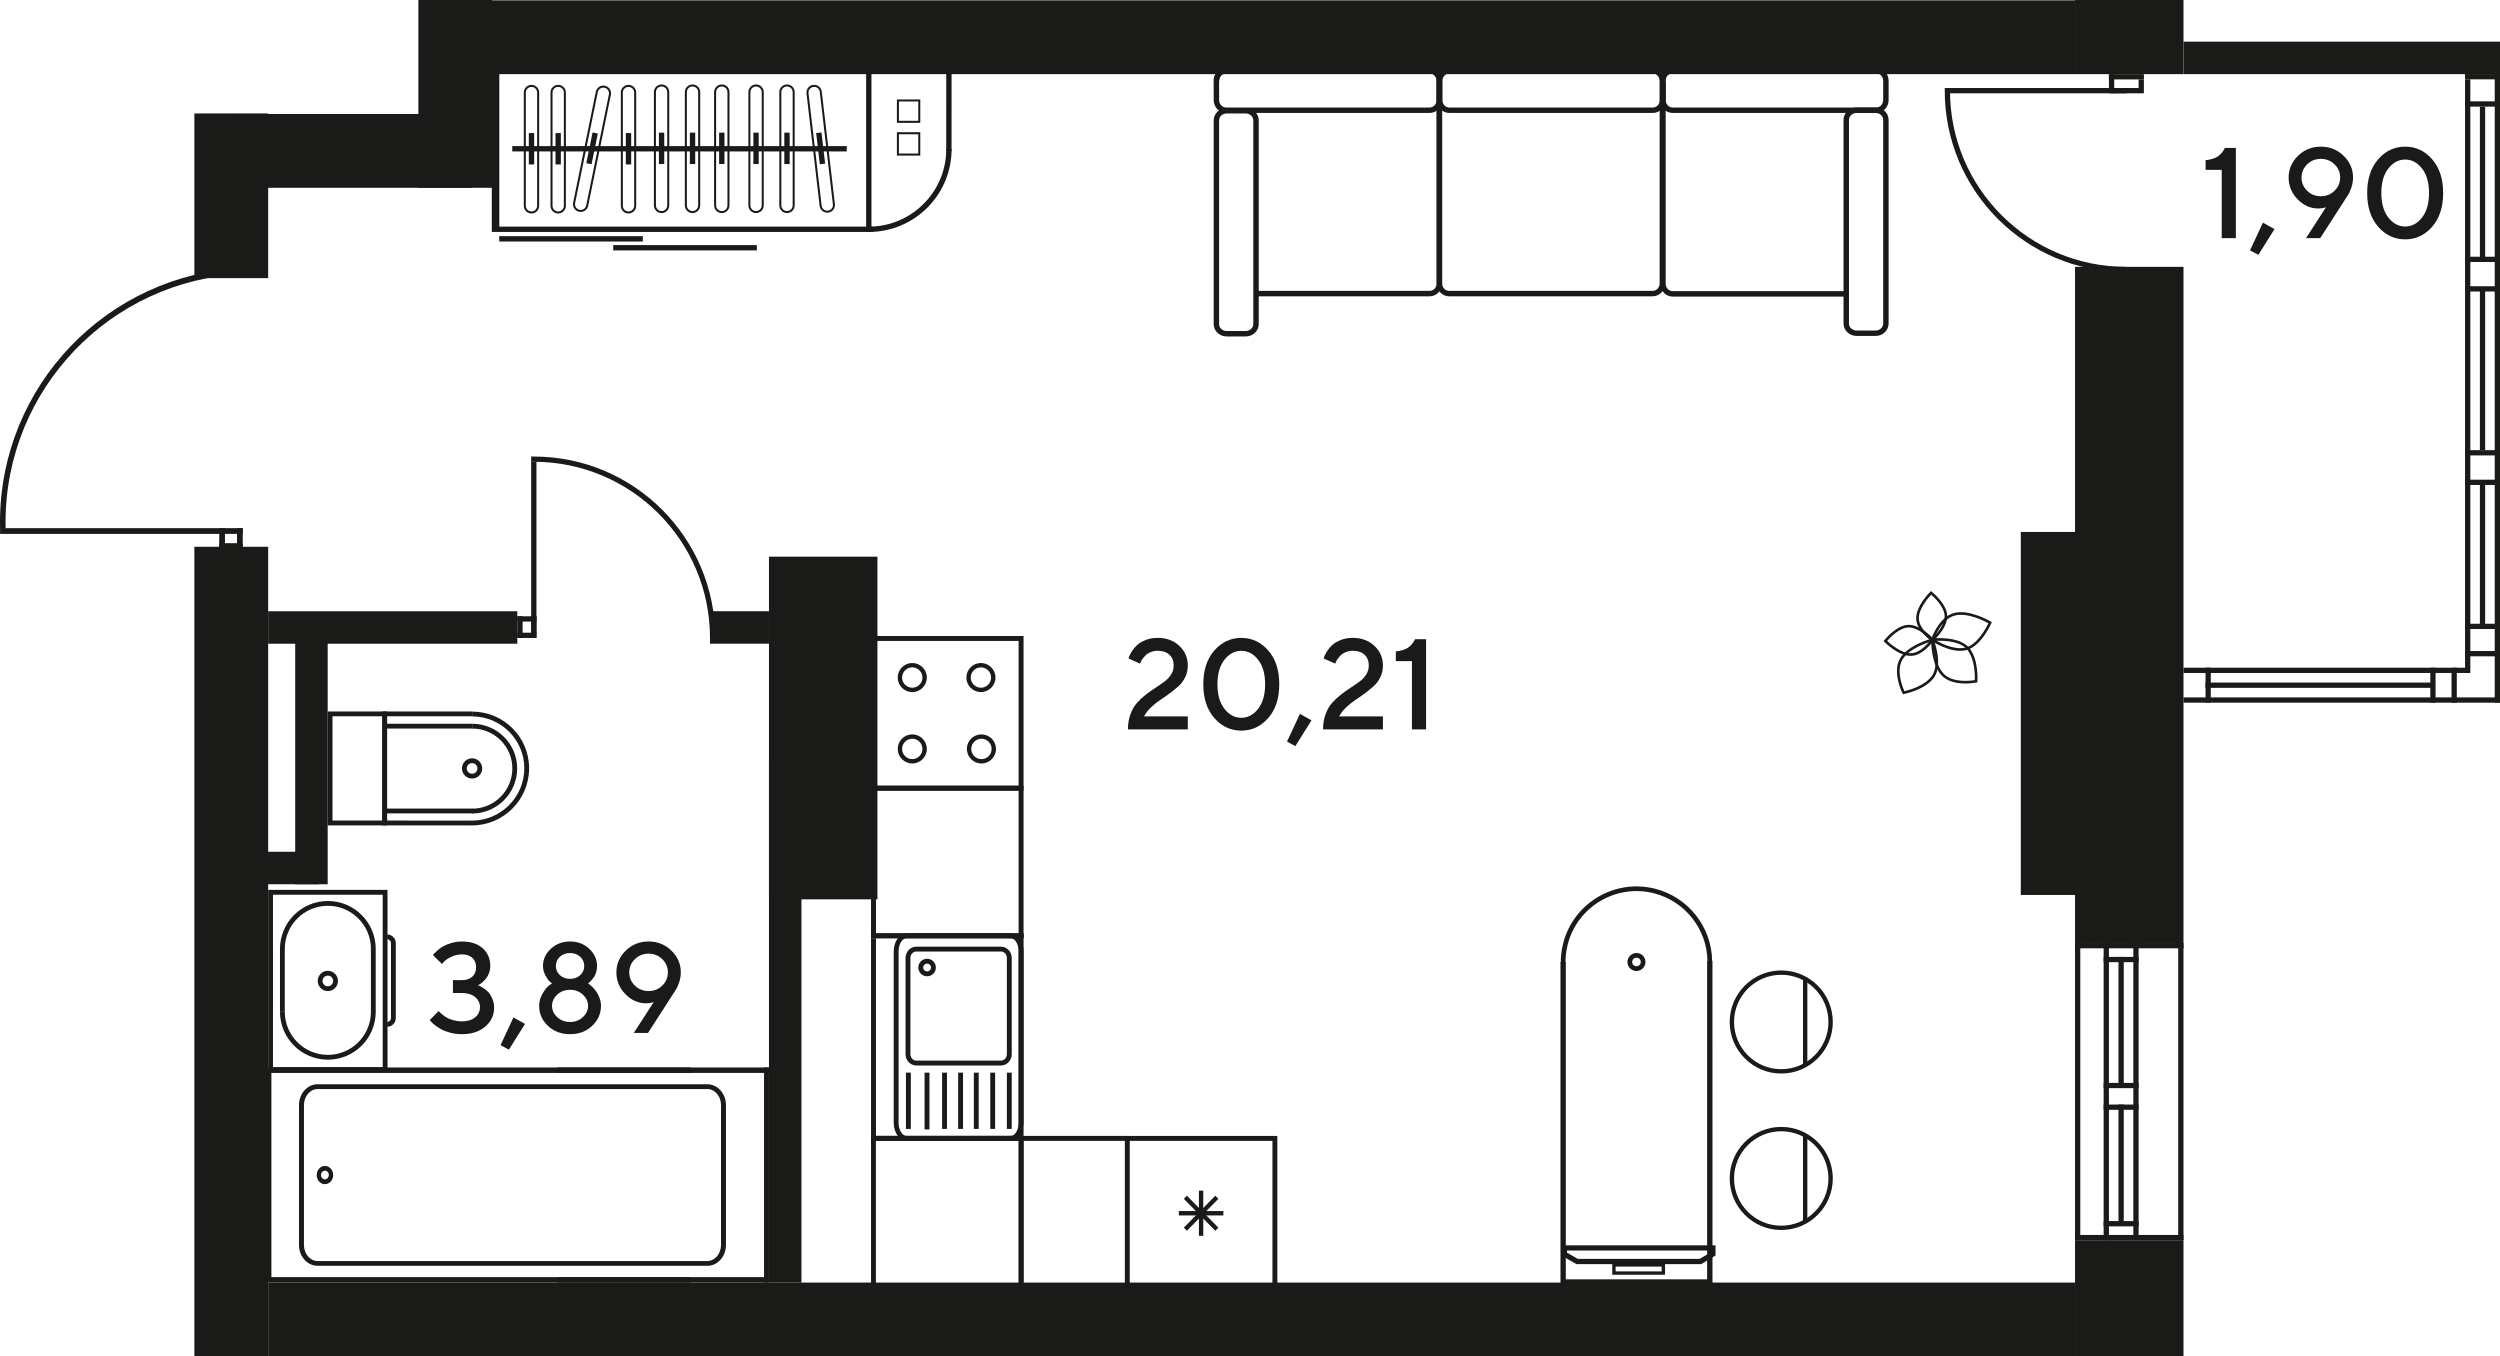
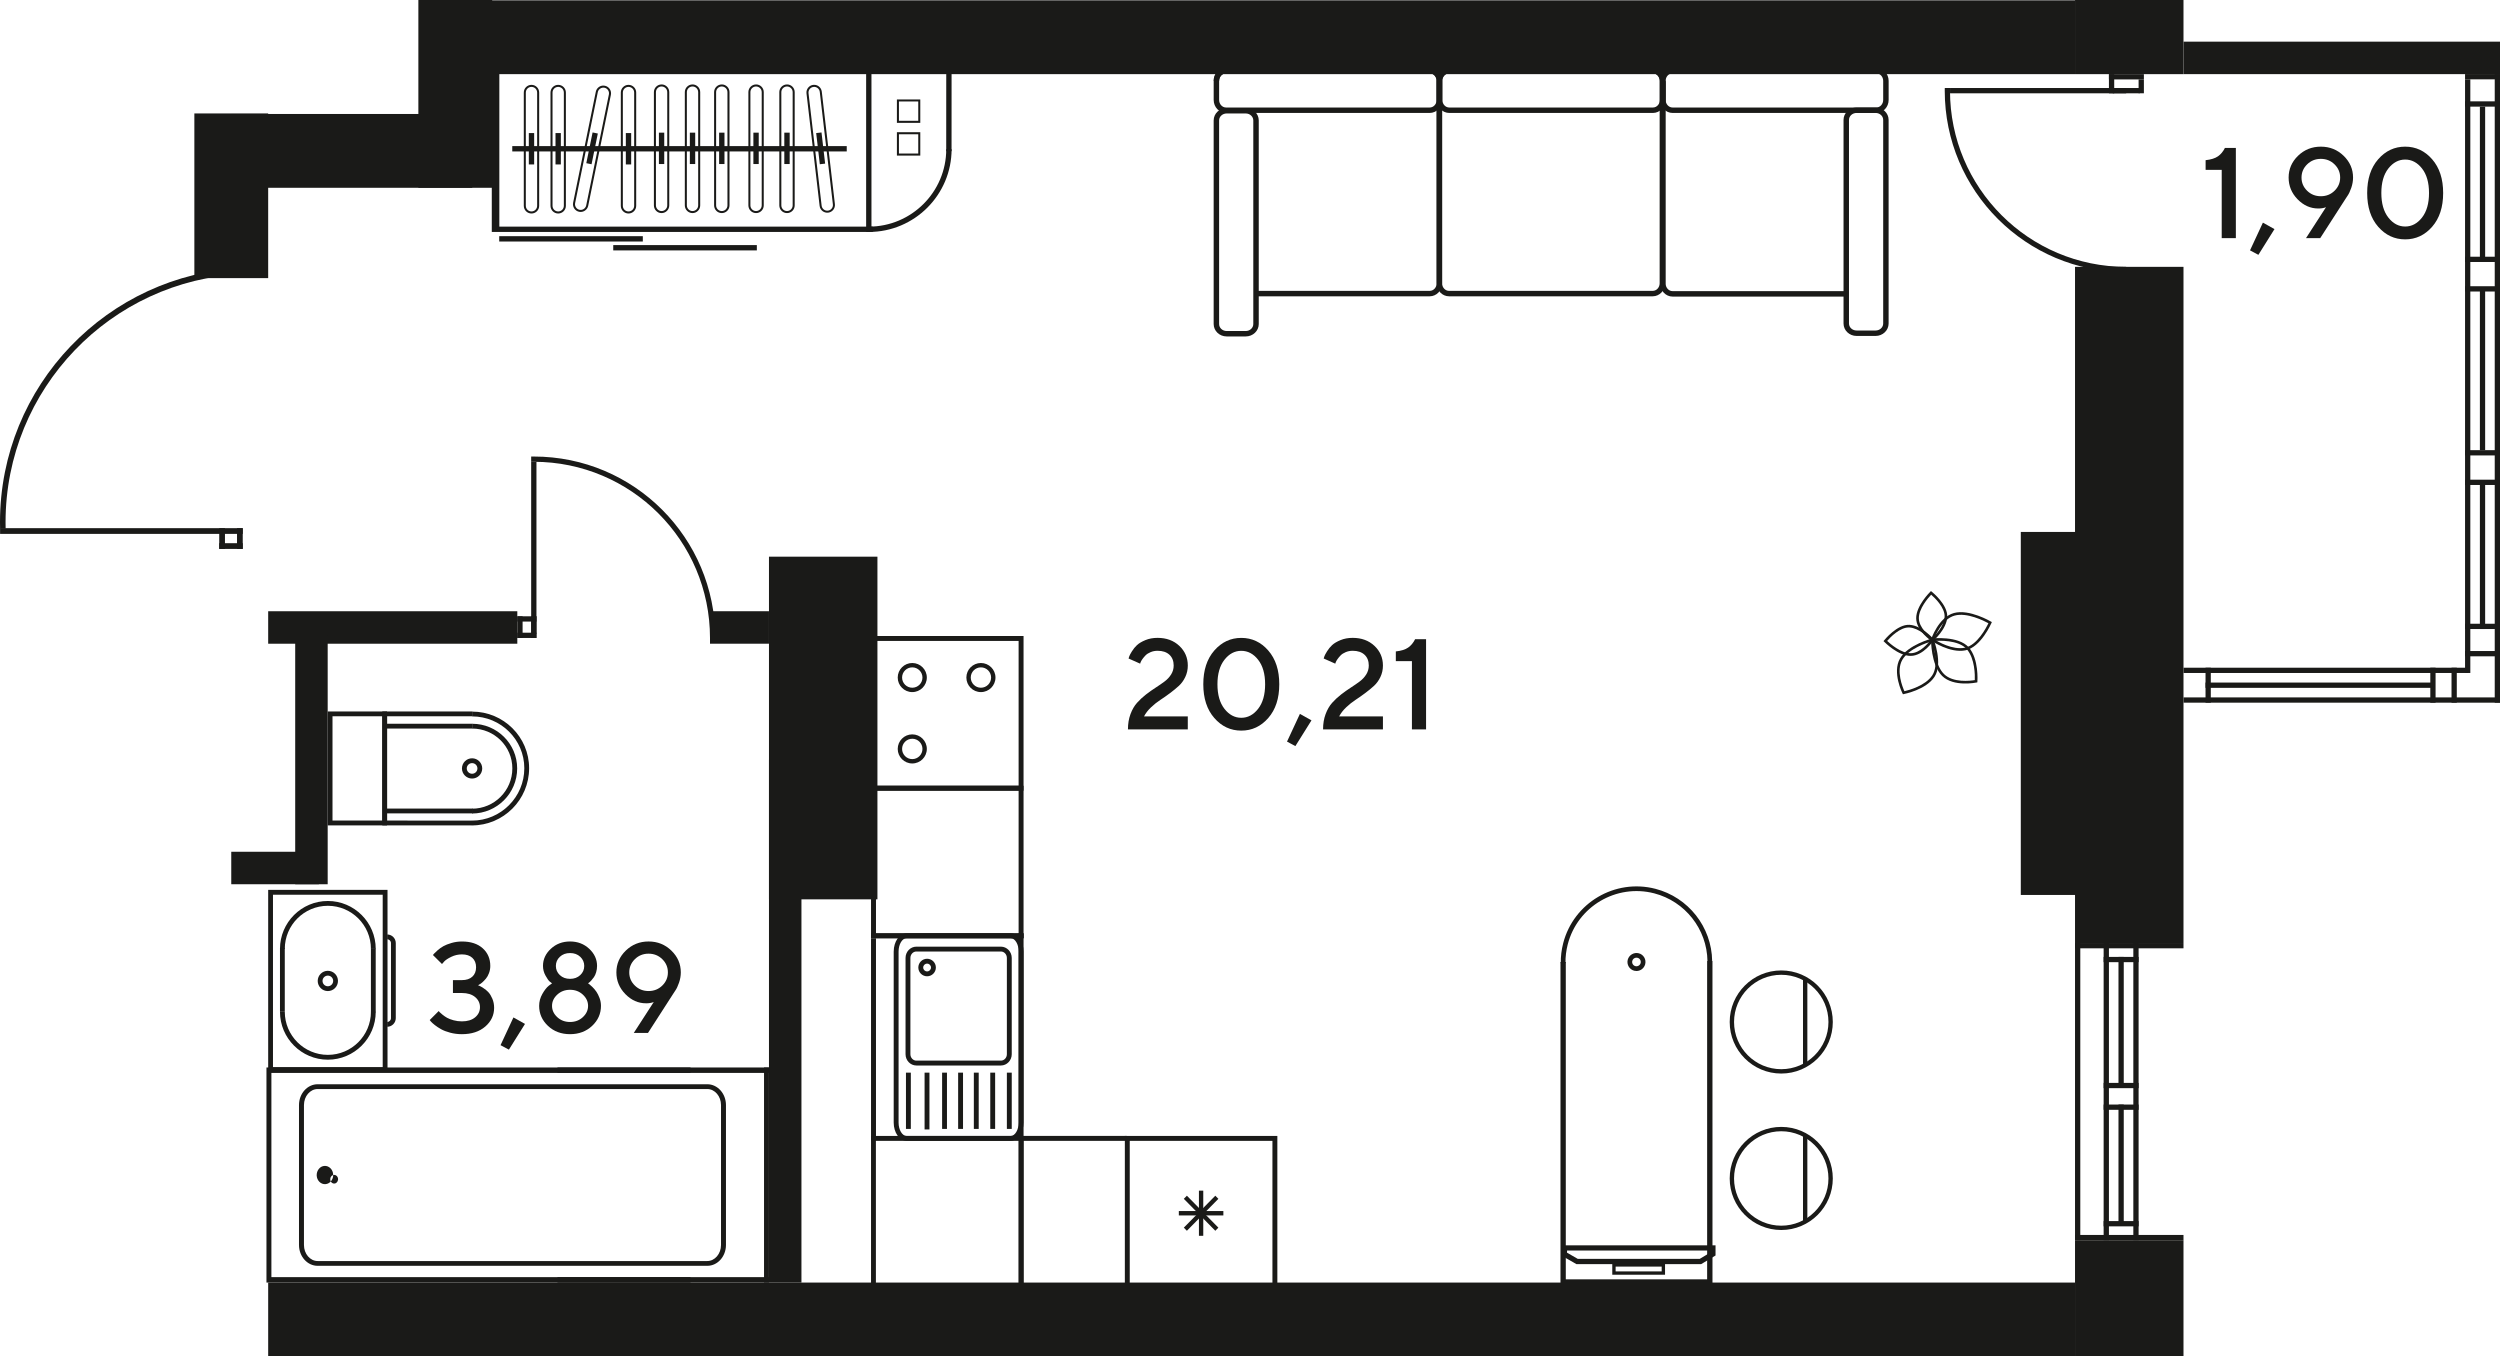
<svg xmlns="http://www.w3.org/2000/svg" id="_Слой_1" data-name="Слой 1" viewBox="0 0 1498.63 813.09">
  <defs>
    <style>
      .cls-1, .cls-2 {
        fill: #1a1a18;
        stroke-width: 0px;
      }

      .cls-2 {
        fill-rule: evenodd;
      }
    </style>
  </defs>
  <g>
    <path class="cls-1" d="M1333.73,88.67h6.56v54.07h-8.48v-40.91h-9.65v-5.81c3.24-.35,5.71-1.12,7.41-2.32,1.7-1.19,3.09-2.87,4.17-5.03Z" />
    <path class="cls-1" d="M1356.5,133.46l6.94,3.88-9.65,15.42-5.01-2.68,7.73-16.63Z" />
    <path class="cls-1" d="M1389.68,124.98c-4.67,0-8.8-1.84-12.39-5.52-3.58-3.68-5.37-8.02-5.37-13.03s1.88-9.4,5.64-13.05c3.76-3.64,8.31-5.47,13.67-5.47s9.91,1.83,13.67,5.49c3.76,3.66,5.64,8,5.64,13.03,0,2.06-.36,4.12-1.07,6.18-.72,2.06-1.44,3.61-2.17,4.64l-1.02,1.55-15.42,23.94h-8.52l11.99-18.55c-1.28.53-2.83.79-4.64.79ZM1383.01,98.53c-2.24,2.2-3.36,4.84-3.36,7.92s1.12,5.71,3.36,7.9c2.24,2.19,4.98,3.28,8.22,3.28s5.98-1.09,8.22-3.28c2.24-2.19,3.36-4.82,3.36-7.9s-1.12-5.72-3.36-7.92c-2.24-2.2-4.98-3.3-8.22-3.3s-5.98,1.1-8.22,3.3Z" />
    <path class="cls-1" d="M1425.61,135.93c-4.4-5.04-6.6-11.78-6.6-20.23s2.2-15.19,6.6-20.23,9.79-7.56,16.17-7.56,11.78,2.52,16.17,7.56c4.4,5.04,6.6,11.78,6.6,20.23s-2.2,15.19-6.6,20.23c-4.4,5.04-9.79,7.56-16.17,7.56s-11.78-2.52-16.17-7.56ZM1451.88,130.42c2.8-3.58,4.2-8.49,4.2-14.72s-1.4-11.13-4.2-14.7c-2.8-3.57-6.17-5.35-10.09-5.35s-7.28,1.79-10.09,5.35c-2.8,3.57-4.2,8.47-4.2,14.7s1.4,11.14,4.2,14.72c2.8,3.58,6.17,5.37,10.09,5.37s7.28-1.79,10.09-5.37Z" />
  </g>
  <rect class="cls-1" x="1243.88" y="743.46" width="65.02" height="69.54" />
  <rect class="cls-1" x="1243.88" y="159.96" width="65.02" height="405.34" />
  <rect class="cls-1" x="1243.88" y="0" width="65.02" height="44.45" />
  <rect class="cls-1" x="460.96" y="333.7" width="65.02" height="205.41" />
  <rect class="cls-1" x="1211.37" y="318.87" width="65.02" height="217.61" />
  <rect class="cls-1" x="116.51" y="68" width="44.25" height="98.72" />
  <rect class="cls-1" x="250.79" y="0" width="44.25" height="112.57" />
  <rect class="cls-1" x="138.63" y="68.32" width="144.48" height="44.25" />
-   <rect class="cls-1" x="116.51" y="327.76" width="44.25" height="485.24" />
  <rect class="cls-1" x="272.91" y=".2" width="970.98" height="44.25" />
  <rect class="cls-1" x="160.76" y="768.84" width="1083.13" height="44.25" />
-   <rect class="cls-1" x="1305.73" y="565.3" width="3.17" height="178.16" />
  <rect class="cls-1" x="1243.88" y="565.3" width="3.16" height="178.16" />
  <rect class="cls-1" x="1278.83" y="565.3" width="3.16" height="178.16" />
  <rect class="cls-1" x="1261.03" y="565.3" width="3.17" height="178.16" />
  <rect class="cls-1" x="1261.03" y="573.62" width="20.96" height="3.16" />
  <rect class="cls-1" x="1243.88" y="740.29" width="65.02" height="3.16" />
  <rect class="cls-1" x="1261.03" y="731.98" width="20.96" height="3.16" />
  <rect class="cls-1" x="1243.88" y="565.3" width="65.02" height="3.17" />
  <rect class="cls-1" x="1269.93" y="573.62" width="3.16" height="77.11" />
  <rect class="cls-1" x="1261.03" y="662.12" width="20.96" height="3.16" />
  <rect class="cls-1" x="1261.03" y="649.14" width="20.96" height="3.16" />
  <rect class="cls-1" x="1269.93" y="662.12" width="3.16" height="71.44" />
  <rect class="cls-1" x="425.61" y="366.4" width="35.35" height="19.47" />
  <rect class="cls-1" x="160.76" y="366.41" width="149.34" height="19.47" />
  <rect class="cls-1" x="176.96" y="380.73" width="19.47" height="149.34" />
  <rect class="cls-1" x="138.63" y="510.59" width="52.54" height="19.47" />
  <rect class="cls-1" x="460.96" y="455.4" width="19.47" height="313.45" />
  <g>
    <rect class="cls-1" x="1281.99" y="47.6" width="3.17" height="8.32" />
    <g>
      <rect class="cls-1" x="1264.2" y="44.45" width="3.17" height="11.48" />
      <rect class="cls-1" x="1264.2" y="44.45" width="20.96" height="3.16" />
      <rect class="cls-1" x="1266.49" y="52.76" width="16.15" height="3.17" />
      <rect class="cls-1" x="1168.95" y="52.76" width="105.6" height="3.17" />
      <path class="cls-2" d="M1165.8,52.76l-.02,1.59c0,60.07,48.7,108.77,108.77,108.77v-3.16c-58.33,0-105.62-47.29-105.62-105.62l.02-1.59h-3.15Z" />
    </g>
  </g>
  <g>
    <rect class="cls-1" x="142.08" y="316.61" width="3.43" height="12.44" />
    <rect class="cls-1" x="131.42" y="316.61" width="3.43" height="12.44" />
    <rect class="cls-1" x="131.42" y="325.62" width="14.1" height="3.43" />
    <rect class="cls-1" x=".05" y="316.61" width="145.47" height="3.43" />
    <path class="cls-2" d="M0,313.01c0-81.88,64.54-148.68,145.52-152.33v3.58C66.39,167.83,3.33,233.1,3.33,313.1c0,1.3.02,2.58.05,3.87H.05C.01,315.66,0,314.34,0,313.01" />
  </g>
  <rect class="cls-1" x="1308.92" y="24.97" width="189.71" height="19.47" />
  <rect class="cls-1" x="1477.68" y="47.56" width="3.16" height="355.86" />
  <rect class="cls-1" x="1495.47" y="44.39" width="3.16" height="376.83" />
  <rect class="cls-1" x="1486.57" y="289.14" width="3.16" height="87.93" />
  <rect class="cls-1" x="1477.68" y="287.55" width="20.96" height="3.17" />
  <rect class="cls-1" x="1477.68" y="269.85" width="20.96" height="3.16" />
  <rect class="cls-1" x="1477.68" y="171.58" width="20.96" height="3.17" />
  <rect class="cls-1" x="1477.68" y="153.89" width="20.96" height="3.16" />
  <rect class="cls-1" x="1486.57" y="172.5" width="3.16" height="97.36" />
  <rect class="cls-1" x="1486.57" y="63.92" width="3.16" height="91.55" />
  <rect class="cls-1" x="1477.68" y="373.9" width="20.96" height="3.17" />
  <rect class="cls-1" x="1477.68" y="390.26" width="20.96" height="3.17" />
  <rect class="cls-1" x="1469.57" y="400.26" width="3.16" height="20.96" />
  <rect class="cls-1" x="1308.92" y="418.06" width="189.71" height="3.16" />
  <rect class="cls-1" x="1308.92" y="400.26" width="170.43" height="3.16" />
  <rect class="cls-1" x="1322.11" y="409.16" width="137.08" height="3.17" />
  <rect class="cls-1" x="1456.85" y="400.26" width="3.16" height="20.96" />
  <rect class="cls-1" x="1322.11" y="400.26" width="3.16" height="20.96" />
  <rect class="cls-1" x="1477.68" y="60.75" width="20.96" height="3.17" />
  <rect class="cls-1" x="1477.68" y="44.39" width="20.96" height="3.17" />
  <g>
    <rect class="cls-1" x="310.1" y="379.27" width="11.48" height="3.16" />
    <rect class="cls-1" x="310.1" y="369.44" width="11.48" height="3.16" />
    <rect class="cls-1" x="310.1" y="369.44" width="3.17" height="12.99" />
    <rect class="cls-1" x="318.42" y="369.44" width="3.16" height="10.47" />
    <rect class="cls-1" x="318.41" y="276.84" width="3.17" height="105.6" />
    <path class="cls-2" d="M318.41,273.69l1.58-.02c60.08,0,108.77,48.7,108.77,108.77h-3.15c0-58.33-47.29-105.62-105.62-105.62l-1.58.02v-3.15Z" />
  </g>
  <g>
    <path class="cls-2" d="M202.6,588.02c0-3.35-2.72-6.07-6.08-6.07-3.35,0-6.07,2.72-6.07,6.07,0,3.35,2.72,6.08,6.07,6.08,3.36,0,6.08-2.73,6.08-6.08M193.34,588.02c0-1.76,1.43-3.19,3.19-3.19,1.77,0,3.19,1.43,3.19,3.19,0,1.76-1.43,3.2-3.19,3.2-1.76,0-3.19-1.44-3.19-3.2Z" />
    <path class="cls-2" d="M232.3,642.59v-109.14s-71.54,0-71.54,0v109.14s71.54,0,71.54,0ZM229.41,536.34v103.37h-65.77v-103.37h65.77Z" />
    <path class="cls-2" d="M237.25,610.35v-45.02c0-2.85-2.31-5.16-5.16-5.16v2.88c1.25,0,2.28,1.02,2.28,2.27v45.02c0,1.25-1.02,2.28-2.28,2.28v2.88c2.85,0,5.16-2.31,5.16-5.16" />
    <path class="cls-2" d="M225.23,568.8c0-15.83-12.88-28.7-28.7-28.7-15.82,0-28.69,12.87-28.69,28.7h2.88c0-14.24,11.58-25.82,25.81-25.82,14.24,0,25.82,11.58,25.82,25.82h2.88Z" />
    <path class="cls-2" d="M225.23,606.53h-2.88c0,14.23-11.58,25.81-25.82,25.81-14.23,0-25.81-11.58-25.81-25.81h-2.88c0,15.83,12.88,28.7,28.69,28.7,15.83,0,28.7-12.87,28.7-28.7" />
    <rect class="cls-1" x="167.83" y="568.2" width="2.88" height="38.33" />
    <rect class="cls-1" x="222.34" y="568.55" width="2.88" height="38.29" />
  </g>
  <g>
    <path class="cls-2" d="M435.18,662.43c0-6.89-5.03-12.48-11.2-12.48h-233.55c-6.17,0-11.2,5.59-11.2,12.48v83.89c0,6.89,5.03,12.48,11.2,12.48h233.55c6.17,0,11.2-5.6,11.2-12.48v-83.89M182.21,662.43c0-5.29,3.69-9.6,8.22-9.6h233.55c4.53,0,8.23,4.31,8.23,9.6v83.89c0,5.29-3.69,9.61-8.23,9.61h-233.55c-4.53,0-8.22-4.31-8.22-9.61v-83.89Z" />
-     <path class="cls-2" d="M199.73,704.37c0-.46-.06-.93-.16-1.37-.33-1.41-1.13-2.6-2.28-3.34-1.13-.75-2.47-.95-3.75-.59-2.59.73-4.22,3.76-3.56,6.67.33,1.41,1.14,2.6,2.28,3.35,1.13.74,2.47.95,3.75.58,2.18-.63,3.72-2.8,3.72-5.29h0M194.19,701.86c.6-.18,1.23-.08,1.78.28.53.35.92.91,1.08,1.58.32,1.36-.46,2.81-1.68,3.16-.61.17-1.24.08-1.79-.28-.53-.35-.92-.91-1.08-1.58-.05-.22-.08-.44-.08-.65,0-1.19.72-2.22,1.77-2.51Z" />
+     <path class="cls-2" d="M199.73,704.37c0-.46-.06-.93-.16-1.37-.33-1.41-1.13-2.6-2.28-3.34-1.13-.75-2.47-.95-3.75-.59-2.59.73-4.22,3.76-3.56,6.67.33,1.41,1.14,2.6,2.28,3.35,1.13.74,2.47.95,3.75.58,2.18-.63,3.72-2.8,3.72-5.29h0c.6-.18,1.23-.08,1.78.28.53.35.92.91,1.08,1.58.32,1.36-.46,2.81-1.68,3.16-.61.17-1.24.08-1.79-.28-.53-.35-.92-.91-1.08-1.58-.05-.22-.08-.44-.08-.65,0-1.19.72-2.22,1.77-2.51Z" />
    <polygon class="cls-2" points="410.99 643.17 404.75 643.17 162.69 643.17 162.69 765.58 404.75 765.58 410.99 765.58 413.94 765.58 413.94 768.84 159.73 768.84 159.73 639.9 413.94 639.9 413.94 643.17 410.99 643.17" />
    <rect class="cls-1" x="334.16" y="639.9" width="126.8" height="3.26" />
    <rect class="cls-1" x="334.16" y="765.58" width="126.8" height="3.26" />
    <rect class="cls-1" x="458" y="639.9" width="2.95" height="128.94" />
  </g>
  <g>
    <path class="cls-2" d="M196.43,426.49v68.28s35.57,0,35.57,0v-68.28s-35.57,0-35.57,0ZM199.32,491.89v-62.52h29.81s0,62.52,0,62.52h-29.81Z" />
    <polygon class="cls-2" points="283.09 429.35 232.07 429.38 232.07 491.88 283.02 491.92 283.02 494.8 229.18 494.77 229.18 426.5 283.09 426.47 283.09 429.35" />
    <path class="cls-2" d="M317.18,460.51c0,18.91-15.39,34.29-34.29,34.29v-2.88c17.32,0,31.41-14.09,31.41-31.4,0-17.13-14.04-31.07-31.28-31.07v-2.88c18.84,0,34.16,15.23,34.16,33.95" />
    <path class="cls-2" d="M289.07,460.64c0-3.35-2.73-6.08-6.08-6.08s-6.07,2.72-6.07,6.08c0,3.35,2.72,6.07,6.07,6.07,3.35,0,6.08-2.72,6.08-6.07M282.99,457.45c1.76,0,3.2,1.43,3.2,3.19,0,1.76-1.44,3.19-3.2,3.19-1.75,0-3.19-1.43-3.19-3.19,0-1.77,1.43-3.19,3.19-3.19Z" />
    <path class="cls-2" d="M310.02,460.62c0,14.91-12.13,27.04-27.04,27.04v-2.89c13.32,0,24.15-10.83,24.15-24.15,0-13.17-10.79-23.88-24.06-23.88v-2.88c14.86,0,26.95,12,26.95,26.77" />
    <rect class="cls-1" x="230.62" y="484.7" width="52.78" height="2.88" />
    <rect class="cls-1" x="230.23" y="433.85" width="52.98" height="2.88" />
  </g>
  <path class="cls-2" d="M522.14,680.92h91.43v91.43s-91.43,0-91.43,0v-91.43ZM610.64,683.89h-85.58s0,85.5,0,85.5h85.58v-85.5Z" />
  <polygon class="cls-2" points="675.44 769.39 613.58 769.39 613.58 683.89 675.44 683.89 675.44 680.92 610.65 680.92 610.65 772.35 675.44 772.35 675.44 769.39" />
  <g>
    <g>
      <rect class="cls-1" x="718.7" y="713.74" width="2.6" height="27.07" />
      <rect class="cls-1" x="706.65" y="725.96" width="26.7" height="2.64" />
      <polygon class="cls-2" points="728.52 716.77 730.36 718.64 711.48 737.79 709.64 735.92 728.52 716.77" />
      <polygon class="cls-2" points="711.48 716.77 730.36 735.92 728.52 737.79 709.64 718.64 711.48 716.77" />
    </g>
    <path class="cls-2" d="M674.29,772.36h91.42s0-91.43,0-91.43h-91.42s0,91.43,0,91.43ZM762.76,769.4h-85.53v-85.52s85.53,0,85.53,0v85.52Z" />
  </g>
  <g>
    <path class="cls-2" d="M522.14,473.96v-92.71h91.43v92.71h-91.43ZM525.11,384.21v86.77h85.5s0-86.77,0-86.77h-85.5Z" />
    <path class="cls-2" d="M555.59,406.16c0,4.8-3.92,8.72-8.73,8.72-4.8,0-8.72-3.92-8.72-8.72,0-4.81,3.92-8.72,8.72-8.72,4.81,0,8.73,3.91,8.73,8.72M546.86,412.26c3.37,0,6.11-2.74,6.11-6.1s-2.74-6.11-6.11-6.11c-3.37,0-6.1,2.74-6.1,6.11,0,3.37,2.74,6.1,6.1,6.1Z" />
    <path class="cls-2" d="M596.74,406.16c0,4.8-3.92,8.72-8.73,8.72s-8.72-3.92-8.72-8.72c0-4.81,3.92-8.72,8.72-8.72s8.73,3.91,8.73,8.72M588.02,412.26c3.37,0,6.1-2.74,6.1-6.1,0-3.37-2.74-6.11-6.1-6.11s-6.1,2.74-6.1,6.11c0,3.37,2.74,6.1,6.1,6.1Z" />
    <path class="cls-2" d="M555.59,448.94c0,4.81-3.92,8.72-8.73,8.72s-8.72-3.91-8.72-8.72c0-4.81,3.92-8.72,8.72-8.72s8.73,3.91,8.73,8.72M546.86,455.05c3.37,0,6.11-2.74,6.11-6.11,0-3.37-2.74-6.1-6.11-6.1-3.37,0-6.1,2.74-6.1,6.1,0,3.37,2.74,6.11,6.1,6.11Z" />
-     <path class="cls-2" d="M597.05,448.95c0,4.81-3.92,8.72-8.72,8.72-4.82,0-8.74-3.91-8.74-8.72,0-4.81,3.92-8.73,8.74-8.73,4.8,0,8.72,3.92,8.72,8.73M588.33,455.06c3.36,0,6.1-2.74,6.1-6.11,0-3.37-2.74-6.11-6.1-6.11s-6.11,2.74-6.11,6.11c0,3.36,2.74,6.11,6.11,6.11Z" />
  </g>
  <g>
    <path class="cls-2" d="M542.83,574.24c0-3.74,2.91-6.77,6.5-6.77h50.66c3.58,0,6.5,3.04,6.5,6.77v57.71c0,3.73-2.92,6.77-6.5,6.77h-50.66c-3.59,0-6.5-3.04-6.5-6.77v-57.71M603.57,574.24c0-2.13-1.61-3.86-3.58-3.86h-50.66c-1.98,0-3.59,1.73-3.59,3.86v57.71c0,2.13,1.61,3.85,3.59,3.85h50.66c1.97,0,3.58-1.73,3.58-3.85v-57.71Z" />
    <path class="cls-2" d="M550.49,579.98c0-2.9,2.36-5.25,5.26-5.25s5.26,2.35,5.26,5.25-2.36,5.26-5.26,5.26-5.26-2.36-5.26-5.26M555.75,577.65c-1.29,0-2.34,1.05-2.34,2.33,0,1.29,1.05,2.34,2.34,2.34,1.29,0,2.34-1.05,2.34-2.34,0-1.28-1.05-2.33-2.34-2.33Z" />
    <path class="cls-2" d="M535.74,570.39c0-6,3.44-10.89,7.68-10.89h62.47c4.23,0,7.68,4.89,7.68,10.89v102.57c0,6-3.45,10.89-7.68,10.89h-62.48c-4.23,0-7.68-4.89-7.68-10.89v-102.57M610.65,570.39c0-4.32-2.18-7.97-4.75-7.97h-62.48c-2.58,0-4.76,3.65-4.76,7.97v102.57c0,4.32,2.18,7.97,4.76,7.97h62.47c2.58,0,4.75-3.65,4.75-7.97v-102.57Z" />
    <rect class="cls-1" x="603.57" y="643" width="2.92" height="33.73" />
    <rect class="cls-1" x="543.08" y="643" width="2.92" height="33.73" />
    <rect class="cls-1" x="574.36" y="643" width="2.93" height="33.73" />
    <rect class="cls-1" x="593.62" y="643" width="2.92" height="33.73" />
    <rect class="cls-1" x="583.77" y="643" width="2.92" height="33.73" />
    <rect class="cls-1" x="564.75" y="643" width="2.91" height="33.73" />
    <rect class="cls-1" x="554.24" y="643" width="2.92" height="34.05" />
    <rect class="cls-1" x="610.61" y="559.5" width="2.97" height="122.81" />
    <rect class="cls-1" x="522.14" y="562.46" width="2.97" height="121.38" />
    <rect class="cls-1" x="522.14" y="559.44" width="91.44" height="2.97" />
-     <rect class="cls-1" x="522.14" y="680.88" width="90.15" height="2.97" />
  </g>
  <path class="cls-2" d="M522.14,562.46v-91.43h91.43v91.43h-91.43ZM525.11,473.96v85.58h85.5v-85.58h-85.5Z" />
  <g>
    <path class="cls-2" d="M995.21,48.65v121.35c0,4.29,3.33,7.79,7.43,7.79h103.85s0-3.27,0-3.27h-103.85c-2.29,0-4.16-2.02-4.16-4.52V48.65s-3.27,0-3.27,0Z" />
    <path class="cls-2" d="M861.2,48.48c0-4.29,3.34-7.79,7.44-7.79h122.07c4.1,0,7.44,3.5,7.44,7.79v121.36c0,4.29-3.34,7.78-7.43,7.78h-122.08c-4.11,0-7.44-3.49-7.44-7.78V48.48M994.88,48.48c0-2.5-1.86-4.53-4.16-4.53h-122.08c-2.3,0-4.16,2.03-4.16,4.53v121.36c0,2.49,1.86,4.52,4.16,4.52h122.07c2.3,0,4.17-2.03,4.17-4.52V48.48Z" />
    <path class="cls-2" d="M861.35,48.48c0-4.29,3.33-7.79,7.43-7.79h122.07c4.1,0,7.43,3.5,7.43,7.79v11.43c0,4.31-3.33,7.8-7.43,7.8h-122.08c-4.1,0-7.43-3.49-7.43-7.8v-11.43M995.02,48.48c0-2.5-1.87-4.53-4.17-4.53h-122.08c-2.29,0-4.16,2.03-4.16,4.53v11.43c0,2.5,1.87,4.54,4.16,4.54h122.07c2.3,0,4.17-2.04,4.17-4.54v-11.43Z" />
    <path class="cls-2" d="M995.21,48.48c0-4.29,3.33-7.79,7.43-7.79h122.08c4.1,0,7.43,3.5,7.43,7.79v11.43c0,4.31-3.33,7.8-7.43,7.8h-122.08c-4.1,0-7.43-3.49-7.43-7.8v-11.43M1128.88,48.48c0-2.5-1.87-4.53-4.17-4.53h-122.08c-2.29,0-4.16,2.03-4.16,4.53v11.43c0,2.5,1.87,4.54,4.16,4.54h122.08c2.3,0,4.17-2.04,4.17-4.54v-11.43Z" />
    <path class="cls-2" d="M1105.11,71.87c0-4.1,3.5-7.43,7.79-7.43h11.44c4.3,0,7.79,3.33,7.79,7.43v122.07c0,4.11-3.5,7.44-7.79,7.44h-11.44c-4.3,0-7.79-3.34-7.79-7.44v-122.07M1128.88,71.87c0-2.29-2.03-4.16-4.53-4.16h-11.44c-2.49,0-4.53,1.88-4.53,4.16v122.07c0,2.3,2.03,4.18,4.53,4.18h11.44c2.49,0,4.53-1.88,4.53-4.18v-122.07Z" />
    <path class="cls-2" d="M727.54,48.48h3.27c0-2.5,1.86-4.53,4.16-4.53h122.07c2.3,0,4.16,2.03,4.16,4.53v121.36c0,2.49-1.87,4.52-4.16,4.52h-103.84s0,3.26,0,3.26h103.84c4.1,0,7.43-3.49,7.43-7.78V48.48c0-4.29-3.33-7.79-7.43-7.79h-122.07c-4.1,0-7.44,3.5-7.43,7.79" />
    <path class="cls-2" d="M727.54,48.48c0-4.29,3.33-7.79,7.43-7.79h122.07c4.1,0,7.44,3.5,7.44,7.79v11.43c0,4.31-3.34,7.8-7.44,7.8h-122.07c-4.1,0-7.43-3.49-7.43-7.8v-11.43M861.2,48.48c0-2.5-1.86-4.53-4.16-4.53h-122.07c-2.3,0-4.16,2.03-4.16,4.53v11.43c0,2.5,1.87,4.54,4.16,4.54h122.07c2.3,0,4.16-2.04,4.16-4.54v-11.43Z" />
    <path class="cls-2" d="M727.54,72.18c0-4.1,3.5-7.43,7.79-7.43h11.44c4.3,0,7.79,3.33,7.79,7.43v122.08c0,4.09-3.49,7.42-7.79,7.42h-11.45c-4.3.01-7.79-3.33-7.79-7.42v-122.08M751.29,72.18c0-2.29-2.03-4.16-4.52-4.16h-11.45c-2.49,0-4.52,1.87-4.52,4.16v122.08c0,2.3,2.03,4.17,4.53,4.17h11.44c2.49,0,4.52-1.87,4.52-4.17v-122.08Z" />
  </g>
  <g>
    <path class="cls-1" d="M1180.12,388.01c-6.3-7.06-21.81-5.3-21.86-5.29l-.69.09v.7s-.16,14.98,6.64,21.69c6.87,6.78,20.45,3.96,20.49,3.96l.6-.11.06-.61s1.01-13.43-5.24-20.43M1165.34,404.06c-5.47-5.41-6.09-16.84-6.16-19.82,2.99-.24,14.73-.78,19.74,4.84,5.05,5.67,4.98,16.02,4.87,18.61-2.63.43-13.02,1.73-18.46-3.63Z" />
    <path class="cls-1" d="M1159.66,405.69c5.2-7.92-.53-22.42-.54-22.46l-.25-.65-.68.16s-14.52,3.74-19.25,12.04c-4.78,8.38,1.48,20.81,1.49,20.84l.29.56.61-.14s13.18-2.48,18.34-10.35M1140.33,395.57c3.82-6.69,14.71-10.26,17.55-11.08,1.01,2.85,4.56,14.05.44,20.32-4.14,6.31-14.12,8.93-16.72,9.53-1.09-2.4-5.06-12.11-1.27-18.77Z" />
    <path class="cls-1" d="M1178.22,389.84c9.28-1.93,15.49-16.22,15.5-16.26l.3-.68-.64-.35s-12.87-7.61-22.1-5.08c-9.3,2.55-13.66,15.75-13.68,15.79l-.19.58.5.34s11.1,7.58,20.3,5.66M1171.71,369.02c7.39-2.03,17.59,3.12,20.24,4.57-1.31,2.75-6.72,13.15-14.06,14.68-7.42,1.54-16.33-3.68-18.55-5.09.93-2.47,4.98-12.14,12.37-14.17Z" />
    <path class="cls-1" d="M1167.29,369.91c.42-7.49-9.17-15.1-9.19-15.12l-.58-.49-.52.55s-8.38,8.21-8.34,15.76c.05,7.64,9.18,13.63,9.2,13.65l.53.38.47-.44s8-6.87,8.43-14.28M1150.26,370.6c-.03-5.78,5.61-12.22,7.38-14.11,1.98,1.71,8.37,7.7,8.05,13.32-.32,5.69-5.77,11.2-7.43,12.75-1.86-1.35-7.97-6.23-8-11.97Z" />
    <path class="cls-1" d="M1144.68,374.55c-7.48-.43-15.1,9.17-15.12,9.19l-.49.58.55.52s8.21,8.39,15.76,8.34c7.65-.05,13.63-9.18,13.65-9.2l.38-.53-.44-.48s-6.87-8-14.29-8.42M1145.37,391.58c-5.78.03-12.22-5.61-14.11-7.38,1.71-1.98,7.7-8.37,13.32-8.05,5.69.33,11.2,5.77,12.75,7.43-1.35,1.85-6.23,7.96-11.97,8Z" />
  </g>
  <g>
    <path class="cls-2" d="M1067.78,737.33c-17.05,0-30.91-13.86-30.91-30.9,0-17.04,13.86-30.91,30.91-30.91,17.03,0,30.9,13.87,30.9,30.91,0,17.04-13.87,30.9-30.9,30.9M1067.78,678.13c-15.61,0-28.3,12.7-28.3,28.31,0,15.6,12.69,28.3,28.3,28.3,15.6,0,28.29-12.7,28.29-28.3s-12.69-28.31-28.29-28.31Z" />
    <rect class="cls-1" x="1080.81" y="680.52" width="2.61" height="51.81" />
    <path class="cls-2" d="M980.99,582.06c-.45,0-.9-.05-1.36-.16-2.88-.75-4.62-3.7-3.88-6.58.74-2.83,3.73-4.62,6.59-3.88,1.39.35,2.56,1.23,3.3,2.47.73,1.24.93,2.71.57,4.1-.61,2.39-2.77,4.06-5.23,4.06M980.98,574.07c-1.18,0-2.21.79-2.5,1.94-.36,1.38.48,2.79,1.85,3.15,1.37.35,2.81-.5,3.15-1.86.17-.67.08-1.36-.27-1.96-.35-.59-.92-1.01-1.58-1.18-.22-.06-.44-.08-.65-.08Z" />
    <polygon class="cls-2" points="1026.55 770.1 935.43 770.1 935.43 576.66 938.62 576.66 938.62 766.9 1023.35 766.9 1023.34 576.07 1026.54 576.07 1026.55 770.1" />
    <path class="cls-2" d="M935.62,577.44c-.07-4.04.42-8.09,1.44-12.04,6.25-24.21,31.01-38.85,55.26-32.61,19.76,5.1,33.75,22.89,34.04,43.26l-2.82.03c-.27-19.1-13.4-35.78-31.93-40.57-22.72-5.86-45.97,7.87-51.82,30.58-.96,3.71-1.42,7.51-1.35,11.29l-2.82.05Z" />
    <path class="cls-2" d="M1067.78,643.54c-17.05,0-30.91-13.86-30.91-30.9s13.86-30.91,30.91-30.91c17.03,0,30.9,13.86,30.9,30.91,0,17.04-13.87,30.9-30.9,30.9M1067.78,584.34c-15.61,0-28.3,12.69-28.3,28.3,0,15.6,12.69,28.29,28.3,28.29,15.6,0,28.29-12.69,28.29-28.29,0-15.61-12.69-28.3-28.29-28.3Z" />
    <rect class="cls-1" x="1080.81" y="586.73" width="2.61" height="51.81" />
  </g>
  <g>
    <path class="cls-2" d="M944.98,757.79h74.76l8.64-5.19v-6.1h-92.18l.02,6.24,8.76,5.05ZM1018.87,754.65h-73.04l-6.47-3.73v-1.28s85.89,0,85.89,0v1.2l-6.38,3.82Z" />
    <path class="cls-2" d="M966.48,764.16h31.63s0-6.9,0-6.9h-31.63s0,6.9,0,6.9ZM996.1,762.15h-27.61v-2.88h27.61v2.88Z" />
  </g>
  <g>
    <polygon class="cls-2" points="299.33 43 523.21 43 523.21 39.81 294.8 39.81 294.8 139.04 523.21 139.04 523.21 135.85 299.33 135.85 299.33 43" />
    <path class="cls-2" d="M570.44,89.43h-3.21c0,25.6-20.82,46.42-46.42,46.42v3.2c27.37,0,49.63-22.26,49.63-49.62" />
    <polygon class="cls-2" points="518.9 39.81 518.9 43 567.23 43.01 567.21 90.65 570.41 90.65 570.43 39.82 518.9 39.81" />
    <rect class="cls-1" x="299.26" y="141.58" width="86.08" height="3.2" />
    <rect class="cls-1" x="367.61" y="146.92" width="86.08" height="3.19" />
    <rect class="cls-1" x="307.08" y="87.58" width="200.5" height="3.2" />
    <path class="cls-2" d="M334.61,50.86c2.54,0,4.61,2.07,4.61,4.61v67.91c0,2.54-2.07,4.61-4.61,4.61-2.55,0-4.61-2.07-4.61-4.61V55.47c0-2.54,2.06-4.61,4.61-4.61M338,123.38V55.47c0-1.87-1.52-3.39-3.39-3.39-1.88,0-3.39,1.52-3.39,3.39v67.91c0,1.87,1.52,3.38,3.39,3.38,1.87,0,3.39-1.52,3.39-3.38Z" />
    <rect class="cls-1" x="333" y="79.77" width="3.2" height="18.81" />
    <path class="cls-2" d="M361.68,51.3c.31,0,.62.03.92.1,2.49.5,4.1,2.94,3.6,5.44l-13.6,66.53c-.5,2.43-2.99,4.13-5.44,3.59-2.49-.5-4.1-2.95-3.6-5.44l13.6-66.53c.43-2.14,2.34-3.69,4.52-3.69M351.4,123.12l13.6-66.53c.37-1.83-.82-3.63-2.65-4-1.82-.35-3.63.86-3.99,2.64l-13.6,66.53c-.37,1.83.81,3.63,2.64,4.01.22.04.45.06.68.06,1.6,0,3-1.14,3.33-2.71Z" />
    <rect class="cls-1" x="345.52" y="87.33" width="18.81" height="3.21" transform="translate(196.72 418.86) rotate(-78.45)" />
    <path class="cls-2" d="M396.58,50.61c2.54,0,4.61,2.07,4.61,4.61v67.9c0,2.55-2.07,4.62-4.61,4.62-2.54,0-4.6-2.07-4.6-4.62V55.23c0-2.54,2.06-4.61,4.6-4.61M399.98,123.13V55.23c0-1.87-1.53-3.39-3.4-3.39s-3.38,1.52-3.38,3.39v67.9c0,1.87,1.52,3.39,3.38,3.39,1.87,0,3.4-1.52,3.4-3.39Z" />
    <rect class="cls-1" x="394.98" y="79.52" width="3.2" height="18.81" />
    <path class="cls-2" d="M415.13,50.61c2.54,0,4.61,2.07,4.61,4.61v67.9c0,2.55-2.07,4.62-4.61,4.62-2.54,0-4.61-2.07-4.61-4.62V55.23c0-2.54,2.07-4.61,4.61-4.61M418.52,123.13V55.23c0-1.87-1.52-3.39-3.39-3.39-1.87,0-3.39,1.52-3.39,3.39v67.9c0,1.87,1.53,3.39,3.39,3.39,1.87,0,3.39-1.52,3.39-3.39Z" />
    <rect class="cls-1" x="413.53" y="79.52" width="3.21" height="18.81" />
    <path class="cls-2" d="M432.68,50.61c2.54,0,4.62,2.07,4.62,4.61v67.9c0,2.55-2.07,4.62-4.62,4.62-2.54,0-4.61-2.07-4.61-4.62V55.23c0-2.54,2.07-4.61,4.61-4.61M436.07,123.13V55.23c0-1.87-1.53-3.39-3.4-3.39-1.87,0-3.39,1.52-3.39,3.39v67.9c0,1.87,1.52,3.39,3.39,3.39,1.87,0,3.4-1.52,3.4-3.39Z" />
    <rect class="cls-1" x="431.08" y="79.52" width="3.21" height="18.81" />
    <path class="cls-2" d="M453.22,50.61c2.54,0,4.61,2.07,4.61,4.61v67.9c0,2.55-2.07,4.62-4.61,4.62-2.54,0-4.6-2.07-4.6-4.62V55.23c0-2.54,2.06-4.61,4.6-4.61M456.61,123.13V55.23c0-1.87-1.53-3.39-3.4-3.39-1.86,0-3.38,1.52-3.38,3.39v67.9c0,1.87,1.52,3.39,3.38,3.39s3.4-1.52,3.4-3.39Z" />
    <rect class="cls-1" x="451.62" y="79.52" width="3.2" height="18.81" />
    <path class="cls-2" d="M471.77,50.61c2.54,0,4.61,2.07,4.61,4.61v67.9c0,2.55-2.07,4.62-4.61,4.62-2.54,0-4.61-2.07-4.61-4.62V55.23c0-2.54,2.07-4.61,4.61-4.61M475.16,123.13V55.23c0-1.87-1.52-3.39-3.39-3.39-1.87,0-3.39,1.52-3.39,3.39v67.9c0,1.87,1.53,3.39,3.39,3.39,1.87,0,3.39-1.52,3.39-3.39Z" />
    <rect class="cls-1" x="470.16" y="79.52" width="3.21" height="18.81" />
    <path class="cls-2" d="M487.5,50.87c2.53-.29,4.82,1.52,5.12,4.05l7.86,67.44c.29,2.53-1.52,4.83-4.05,5.12-2.52.29-4.82-1.53-5.11-4.05l-7.87-67.44c-.29-2.52,1.52-4.82,4.05-5.12M499.27,122.51l-7.86-67.44c-.22-1.86-1.91-3.19-3.77-2.97-1.85.22-3.19,1.9-2.97,3.76l7.86,67.44c.22,1.86,1.91,3.19,3.76,2.98,1.86-.22,3.2-1.9,2.98-3.76Z" />
    <rect class="cls-1" x="490.34" y="79.52" width="3.21" height="18.81" transform="translate(-6.99 57.57) rotate(-6.65)" />
    <path class="cls-2" d="M551.67,73.65h-14.02v-14.03h14.02v14.03ZM538.87,72.42h11.58s0-11.58,0-11.58h-11.58s0,11.58,0,11.58Z" />
    <path class="cls-2" d="M551.67,93.28h-14.02v-14.03h14.02v14.03ZM538.87,92.05h11.58s0-11.58,0-11.58h-11.58s0,11.58,0,11.58Z" />
    <rect class="cls-1" x="519.21" y="39.81" width="3.19" height="99.24" />
    <path class="cls-2" d="M376.76,50.86c2.54,0,4.61,2.07,4.61,4.61v67.91c0,2.54-2.07,4.61-4.61,4.61s-4.61-2.07-4.61-4.61V55.47c0-2.54,2.07-4.61,4.61-4.61M380.15,123.38V55.47c0-1.87-1.52-3.39-3.39-3.39-1.87,0-3.39,1.52-3.39,3.39v67.91c0,1.87,1.52,3.38,3.39,3.38s3.39-1.52,3.39-3.38Z" />
    <rect class="cls-1" x="375.16" y="79.77" width="3.2" height="18.81" />
    <path class="cls-2" d="M318.6,50.86c2.54,0,4.61,2.07,4.61,4.61v67.91c0,2.54-2.07,4.61-4.61,4.61-2.55,0-4.61-2.07-4.61-4.61V55.47c0-2.54,2.06-4.61,4.61-4.61M321.99,123.38V55.47c0-1.87-1.52-3.39-3.39-3.39-1.88,0-3.39,1.52-3.39,3.39v67.91c0,1.87,1.52,3.38,3.39,3.38,1.86,0,3.39-1.52,3.39-3.38Z" />
    <rect class="cls-1" x="317" y="79.77" width="3.2" height="18.81" />
  </g>
  <g>
    <path class="cls-1" d="M712.04,437.22h-35.89c0-3.34.5-6.38,1.51-9.11,1.01-2.73,2.32-5,3.94-6.81,1.62-1.81,3.41-3.47,5.35-4.98,1.95-1.51,3.89-2.88,5.83-4.13,1.94-1.25,3.71-2.47,5.33-3.68,1.62-1.21,2.93-2.62,3.94-4.24,1-1.62,1.51-3.39,1.51-5.3,0-2.74-.85-4.9-2.54-6.48-1.7-1.58-4.07-2.38-7.11-2.38-1.48,0-2.87.27-4.17.81-1.29.54-2.3,1.18-3.02,1.92s-1.35,1.49-1.89,2.24c-.54.75-.91,1.41-1.11,1.96l-.26.79-6.94-3.09c.1-.35.25-.8.43-1.36.19-.55.72-1.53,1.58-2.94.87-1.41,1.88-2.65,3.04-3.73,1.16-1.08,2.83-2.07,5.01-2.98,2.19-.91,4.62-1.36,7.31-1.36,5.3,0,9.65,1.6,13.05,4.79,3.39,3.19,5.09,7.13,5.09,11.8,0,2.46-.5,4.75-1.51,6.86-1.01,2.11-2.28,3.88-3.83,5.3-1.55,1.42-3.32,2.88-5.32,4.37-2,1.5-3.94,2.86-5.83,4.09s-3.74,2.71-5.56,4.43c-1.82,1.72-3.22,3.54-4.2,5.45h26.24v7.73Z" />
    <path class="cls-1" d="M727.92,430.41c-4.4-5.04-6.6-11.78-6.6-20.23s2.2-15.19,6.6-20.23c4.4-5.04,9.79-7.56,16.17-7.56s11.78,2.52,16.17,7.56c4.4,5.04,6.6,11.78,6.6,20.23s-2.2,15.19-6.6,20.23c-4.4,5.04-9.79,7.56-16.17,7.56s-11.78-2.52-16.17-7.56ZM754.18,424.91c2.8-3.58,4.2-8.49,4.2-14.72s-1.4-11.13-4.2-14.7-6.16-5.35-10.09-5.35-7.28,1.78-10.09,5.35c-2.8,3.57-4.2,8.47-4.2,14.7s1.4,11.14,4.2,14.72c2.8,3.58,6.16,5.37,10.09,5.37s7.28-1.79,10.09-5.37Z" />
    <path class="cls-1" d="M779.23,427.94l6.94,3.88-9.65,15.42-5.01-2.68,7.73-16.63Z" />
    <path class="cls-1" d="M829,437.22h-35.89c0-3.34.5-6.38,1.51-9.11,1.01-2.73,2.32-5,3.94-6.81,1.62-1.81,3.41-3.47,5.35-4.98,1.95-1.51,3.89-2.88,5.82-4.13,1.94-1.25,3.71-2.47,5.34-3.68,1.62-1.21,2.93-2.62,3.94-4.24,1-1.62,1.51-3.39,1.51-5.3,0-2.74-.85-4.9-2.54-6.48-1.7-1.58-4.07-2.38-7.11-2.38-1.48,0-2.87.27-4.17.81-1.29.54-2.3,1.18-3.02,1.92s-1.35,1.49-1.88,2.24c-.54.75-.91,1.41-1.11,1.96l-.26.79-6.94-3.09c.1-.35.25-.8.43-1.36.19-.55.72-1.53,1.58-2.94.87-1.41,1.88-2.65,3.04-3.73s2.83-2.07,5.01-2.98c2.19-.91,4.62-1.36,7.31-1.36,5.3,0,9.65,1.6,13.05,4.79,3.39,3.19,5.09,7.13,5.09,11.8,0,2.46-.5,4.75-1.51,6.86-1.01,2.11-2.28,3.88-3.83,5.3-1.54,1.42-3.32,2.88-5.32,4.37-2,1.5-3.94,2.86-5.82,4.09-1.89,1.23-3.74,2.71-5.56,4.43-1.82,1.72-3.22,3.54-4.2,5.45h26.24v7.73Z" />
    <path class="cls-1" d="M848.3,383.15h6.56v54.07h-8.48v-40.91h-9.65v-5.81c3.24-.35,5.71-1.12,7.41-2.32,1.7-1.19,3.09-2.87,4.17-5.03Z" />
  </g>
  <g>
    <path class="cls-1" d="M286.54,590.61c.25.1.6.25,1.04.43.44.19,1.21.64,2.32,1.36,1.11.72,2.09,1.54,2.94,2.47.85.93,1.63,2.22,2.32,3.86.69,1.65,1.04,3.45,1.04,5.41,0,4.42-1.77,8.16-5.3,11.22-3.53,3.05-8.2,4.58-14.01,4.58-2.46,0-4.8-.3-7.01-.89-2.21-.59-4.04-1.29-5.49-2.11-1.45-.82-2.7-1.64-3.75-2.47s-1.82-1.52-2.3-2.07l-.75-.94,5.39-5.39c.1.15.28.37.55.66.26.29.84.79,1.72,1.51.88.72,1.8,1.35,2.77,1.89.97.54,2.25,1.03,3.85,1.47,1.6.44,3.27.66,5.03.66,3.34,0,5.98-.81,7.92-2.43,1.94-1.62,2.9-3.64,2.9-6.07s-.97-4.45-2.9-6.07c-1.94-1.62-4.58-2.43-7.92-2.43h-5.39v-7.73h5.39c2.66,0,4.74-.69,6.24-2.07,1.5-1.38,2.24-3.26,2.24-5.64s-.75-4.25-2.24-5.64c-1.5-1.38-3.58-2.07-6.24-2.07-2.26,0-4.4.49-6.41,1.47-2.01.98-3.43,1.92-4.26,2.83l-1.28,1.47-5.43-5.39c.15-.2.38-.48.7-.85.31-.36,1.01-1.02,2.09-1.98,1.08-.96,2.24-1.78,3.47-2.47,1.23-.69,2.85-1.33,4.86-1.92,2.01-.59,4.1-.89,6.26-.89,5.3,0,9.46,1.36,12.48,4.09s4.52,6.25,4.52,10.58c0,1.48-.26,2.91-.77,4.28-.52,1.37-1.14,2.48-1.87,3.34-.73.86-1.44,1.59-2.13,2.21-.69.62-1.3,1.05-1.83,1.3l-.75.45Z" />
    <path class="cls-1" d="M307.77,609.91l6.94,3.88-9.65,15.42-5.01-2.68,7.73-16.63Z" />
    <path class="cls-1" d="M330.2,568.76c3.14-2.93,6.98-4.39,11.52-4.39s8.37,1.46,11.5,4.39,4.69,6.35,4.69,10.27c0,1.28-.18,2.53-.53,3.73-.35,1.21-.8,2.2-1.34,2.98s-1.08,1.46-1.62,2.05c-.54.59-1,1.01-1.38,1.26l-.53.42c.2.15.48.35.85.6.36.25.99.82,1.87,1.7s1.65,1.81,2.32,2.79c.67.98,1.28,2.22,1.85,3.73.57,1.51.85,3.07.85,4.68,0,4.67-1.77,8.67-5.3,11.99-3.53,3.32-7.95,4.98-13.25,4.98s-9.72-1.66-13.23-4.98c-3.52-3.32-5.28-7.31-5.28-11.99,0-2.51.64-4.9,1.92-7.15,1.28-2.25,2.56-3.89,3.85-4.92l1.96-1.43c-.4-.25-.9-.64-1.51-1.17-.6-.53-1.41-1.69-2.41-3.49s-1.51-3.73-1.51-5.79c0-3.92,1.57-7.35,4.71-10.27ZM349.39,596.23c-2.09-1.94-4.64-2.9-7.67-2.9s-5.59.97-7.67,2.9c-2.09,1.94-3.13,4.18-3.13,6.75s1.04,4.81,3.13,6.75c2.09,1.94,4.64,2.9,7.67,2.9s5.59-.97,7.67-2.9c2.09-1.93,3.13-4.18,3.13-6.75s-1.04-4.81-3.13-6.75ZM347.83,573.55c-1.6-1.5-3.63-2.24-6.11-2.24s-4.51.75-6.11,2.24c-1.6,1.5-2.39,3.32-2.39,5.49s.8,3.99,2.39,5.49c1.6,1.5,3.63,2.24,6.11,2.24s4.51-.75,6.11-2.24c1.6-1.5,2.39-3.32,2.39-5.49s-.8-3.99-2.39-5.49Z" />
    <path class="cls-1" d="M387.25,601.43c-4.67,0-8.8-1.84-12.39-5.52-3.58-3.68-5.37-8.02-5.37-13.03s1.88-9.4,5.64-13.04c3.76-3.64,8.31-5.47,13.67-5.47s9.91,1.83,13.67,5.49c3.76,3.66,5.64,8,5.64,13.03,0,2.06-.36,4.12-1.07,6.18-.72,2.06-1.44,3.61-2.17,4.64l-1.02,1.55-15.42,23.94h-8.52l11.99-18.55c-1.28.53-2.83.79-4.64.79ZM380.57,574.98c-2.24,2.2-3.36,4.84-3.36,7.92s1.12,5.71,3.36,7.9c2.24,2.19,4.98,3.28,8.22,3.28s5.98-1.09,8.22-3.28c2.24-2.19,3.36-4.82,3.36-7.9s-1.12-5.72-3.36-7.92c-2.24-2.2-4.98-3.3-8.22-3.3s-5.98,1.1-8.22,3.3Z" />
  </g>
</svg>